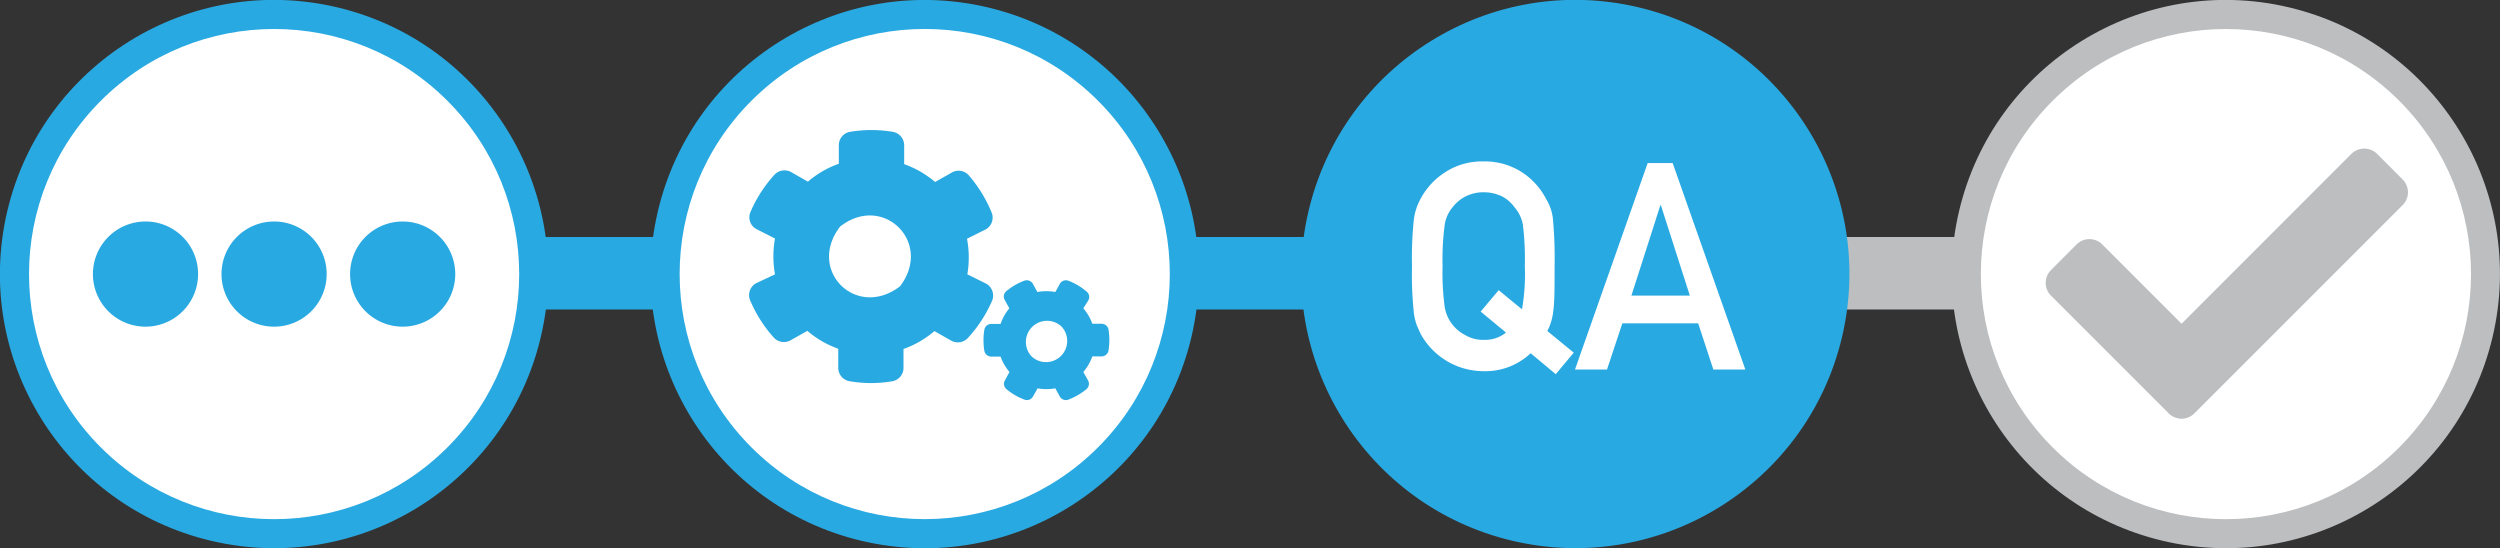
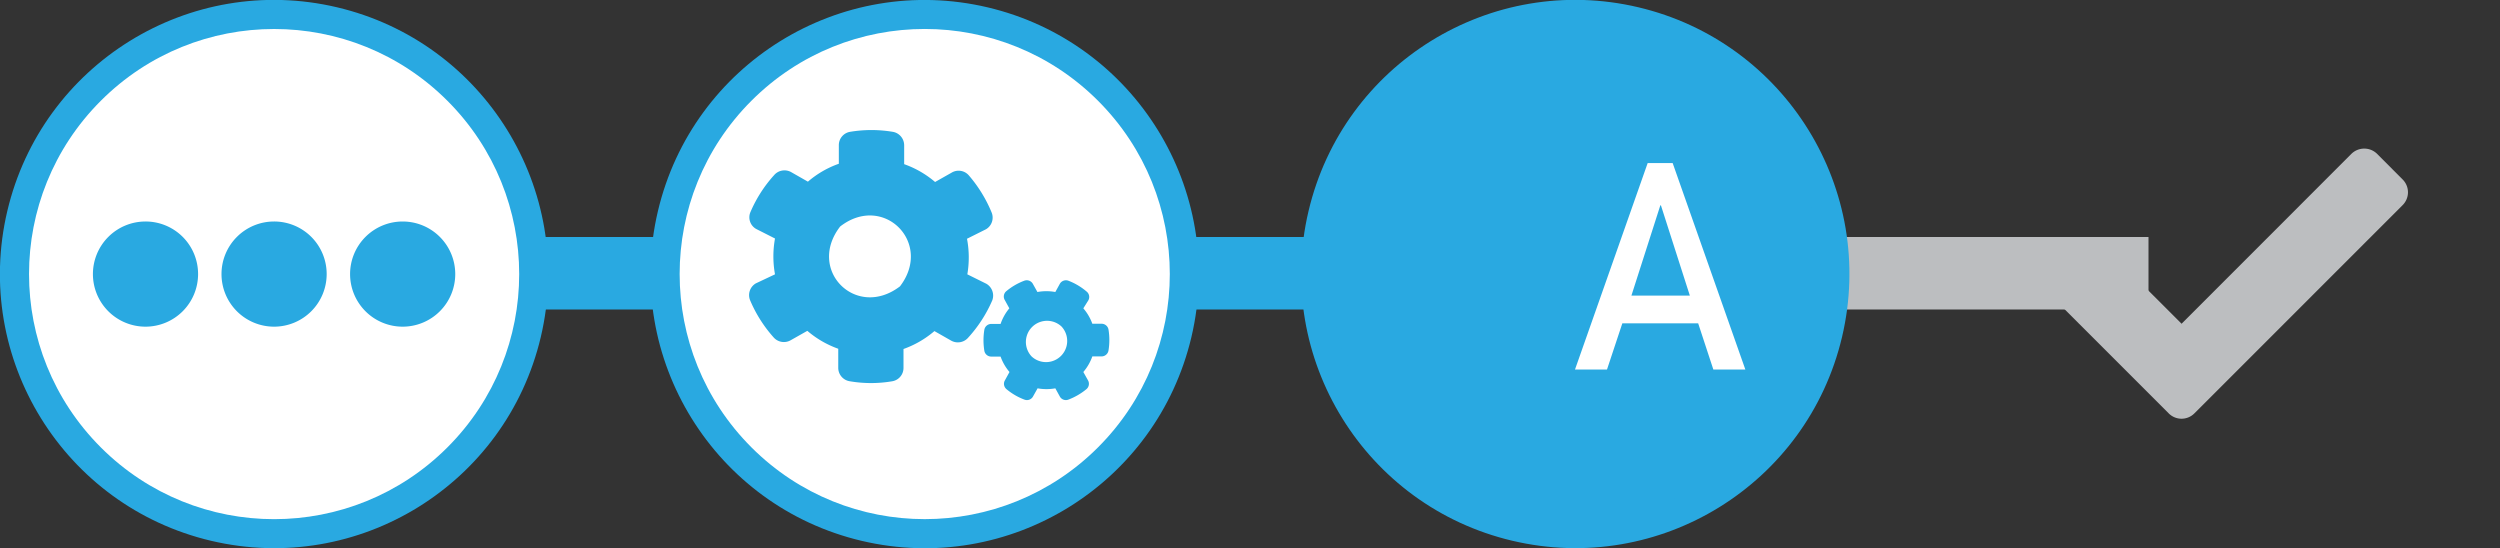
<svg xmlns="http://www.w3.org/2000/svg" viewBox="0 0 300 65.78">
  <rect x="0" y="0" width="300" height="65.78" fill="#333333" stroke="none" />
  <defs>
    <style>.cls-1{fill:#bcbec0;}.cls-2{fill:#29a9e1;}.cls-3{fill:#fff;}</style>
  </defs>
  <title>Asset 6</title>
  <g id="Layer_2" data-name="Layer 2">
    <g id="Layer_1-2" data-name="Layer 1">
      <rect class="cls-1" x="197.82" y="28.44" width="60" height="8.7" />
      <rect class="cls-2" x="111.82" y="28.44" width="75" height="8.7" />
      <rect class="cls-2" x="47.07" y="28.44" width="60" height="8.7" />
      <circle class="cls-2" cx="32.89" cy="32.89" r="32.89" transform="translate(-6.68 57.34) rotate(-76.72)" />
      <circle class="cls-3" cx="32.89" cy="32.89" r="29.41" transform="translate(-13.62 32.89) rotate(-45)" />
      <circle class="cls-2" cx="110.96" cy="32.89" r="32.89" transform="translate(53.46 133.33) rotate(-76.72)" />
      <circle class="cls-3" cx="110.96" cy="32.89" r="29.41" transform="translate(9.25 88.09) rotate(-45)" />
      <circle class="cls-2" cx="189.04" cy="32.89" r="32.89" transform="translate(113.6 209.31) rotate(-76.72)" />
      <circle class="cls-2" cx="189.04" cy="32.89" r="29.41" transform="translate(32.11 143.3) rotate(-45)" />
-       <circle class="cls-1" cx="267.11" cy="32.89" r="32.89" transform="translate(173.73 285.3) rotate(-76.72)" />
-       <circle class="cls-3" cx="267.11" cy="32.89" r="29.41" transform="translate(54.98 198.51) rotate(-45)" />
-       <path class="cls-3" d="M183.68,42.39A7.92,7.92,0,0,1,178,44.54a8.62,8.62,0,0,1-7.51-4.45c-.18-.37-.33-.73-.48-1.07a7.44,7.44,0,0,1-.33-1.32,44,44,0,0,1-.24-5.74,44,44,0,0,1,.24-5.78,7.15,7.15,0,0,1,.81-2.36,8.52,8.52,0,0,1,2.79-3.06A8.11,8.11,0,0,1,178,19.37a8.2,8.2,0,0,1,4.77,1.39,8.32,8.32,0,0,1,2.73,3.06,5.7,5.7,0,0,1,.84,2.36,50.21,50.21,0,0,1,.21,5.78c0,2.57,0,4.36-.16,5.38a6.59,6.59,0,0,1-.71,2.38l3.17,2.6-2.16,2.58Zm-6-5,2.16-2.57,2.8,2.3a24.46,24.46,0,0,0,.34-5.19,33.57,33.57,0,0,0-.24-5,4.36,4.36,0,0,0-1-2.06,4.31,4.31,0,0,0-1.45-1.28,5.08,5.08,0,0,0-2.25-.52,4.84,4.84,0,0,0-2.21.52,4.67,4.67,0,0,0-1.52,1.28,4.23,4.23,0,0,0-.94,2.06,31.42,31.42,0,0,0-.26,5,30.64,30.64,0,0,0,.26,4.95,4.63,4.63,0,0,0,2.46,3.33,4.11,4.11,0,0,0,2.21.57,4,4,0,0,0,2.68-.87Z" />
      <path class="cls-3" d="M203.78,38.8h-9.1l-1.84,5.54H189l8.72-24.77h3l8.72,24.77h-3.84Zm-1-3.33-3.47-10.83h-.07l-3.47,10.83Z" />
      <path class="cls-1" d="M260.25,49.61,246.12,35.48a2.17,2.17,0,0,1,0-3.07l3.07-3.08a2.18,2.18,0,0,1,3.08,0l9.52,9.52,20.38-20.39a2.2,2.2,0,0,1,3.08,0l3.07,3.08a2.17,2.17,0,0,1,0,3.07l-25,25a2.17,2.17,0,0,1-3.07,0Z" />
      <path class="cls-2" d="M39.2,32.89a6.31,6.31,0,1,1-6.31-6.31A6.3,6.3,0,0,1,39.2,32.89Zm9.12-6.31a6.31,6.31,0,1,0,6.31,6.31A6.31,6.31,0,0,0,48.32,26.58Zm-30.86,0a6.31,6.31,0,1,0,6.31,6.31A6.3,6.3,0,0,0,17.46,26.58Z" />
      <path class="cls-2" d="M116.08,32.92l2.28,1.13a1.64,1.64,0,0,1,.71,2,16.16,16.16,0,0,1-2.88,4.46,1.64,1.64,0,0,1-2.06.36l-2-1.14a11.75,11.75,0,0,1-3.71,2.15v2.27a1.62,1.62,0,0,1-1.34,1.6,15.11,15.11,0,0,1-5.11,0,1.63,1.63,0,0,1-1.38-1.61V41.85a11.75,11.75,0,0,1-3.71-2.15l-2,1.13a1.64,1.64,0,0,1-2.06-.36A16,16,0,0,1,90,36a1.63,1.63,0,0,1,.71-2L93,32.92a12,12,0,0,1,0-4.3l-2.25-1.14a1.6,1.6,0,0,1-.71-2,15.92,15.92,0,0,1,2.85-4.46,1.64,1.64,0,0,1,2.06-.36l2,1.14a11.56,11.56,0,0,1,3.71-2.15V17.41A1.62,1.62,0,0,1,102,15.82a15.55,15.55,0,0,1,5.14,0,1.64,1.64,0,0,1,1.36,1.6v2.28a11.72,11.72,0,0,1,3.71,2.14l2-1.13a1.62,1.62,0,0,1,2.06.35A16.3,16.3,0,0,1,119,25.51a1.62,1.62,0,0,1-.68,2l-2.28,1.14A12,12,0,0,1,116.08,32.92ZM108,34.36c4-5.23-2-11.21-7.18-7.18C96.77,32.41,102.74,38.38,108,34.36ZM124.51,46.6l-.56,1a.83.83,0,0,1-1,.36,7.34,7.34,0,0,1-2.17-1.26.83.83,0,0,1-.19-1.06l.55-1a5.89,5.89,0,0,1-1.07-1.85h-1.12a.84.84,0,0,1-.83-.7,7.83,7.83,0,0,1,0-2.51.85.85,0,0,1,.83-.71h1.12A5.89,5.89,0,0,1,121.12,37l-.55-1a.83.83,0,0,1,.19-1.06,7.47,7.47,0,0,1,2.17-1.26.84.84,0,0,1,1,.36l.56,1a6,6,0,0,1,2.15,0l.55-1a.85.85,0,0,1,1-.36A7.52,7.52,0,0,1,130.41,35a.83.83,0,0,1,.18,1.06L130,37a5.92,5.92,0,0,1,1.08,1.85h1.11a.84.84,0,0,1,.83.7,7.83,7.83,0,0,1,0,2.51.85.85,0,0,1-.83.71h-1.11A5.92,5.92,0,0,1,130,44.64l.56,1a.84.84,0,0,1-.19,1.06,7.66,7.66,0,0,1-2.18,1.26.83.83,0,0,1-1-.36l-.55-1A6,6,0,0,1,124.51,46.6Zm-.72-3.83a2.54,2.54,0,0,0,3.59-3.59,2.54,2.54,0,0,0-3.59,3.59Z" />
    </g>
  </g>
</svg>